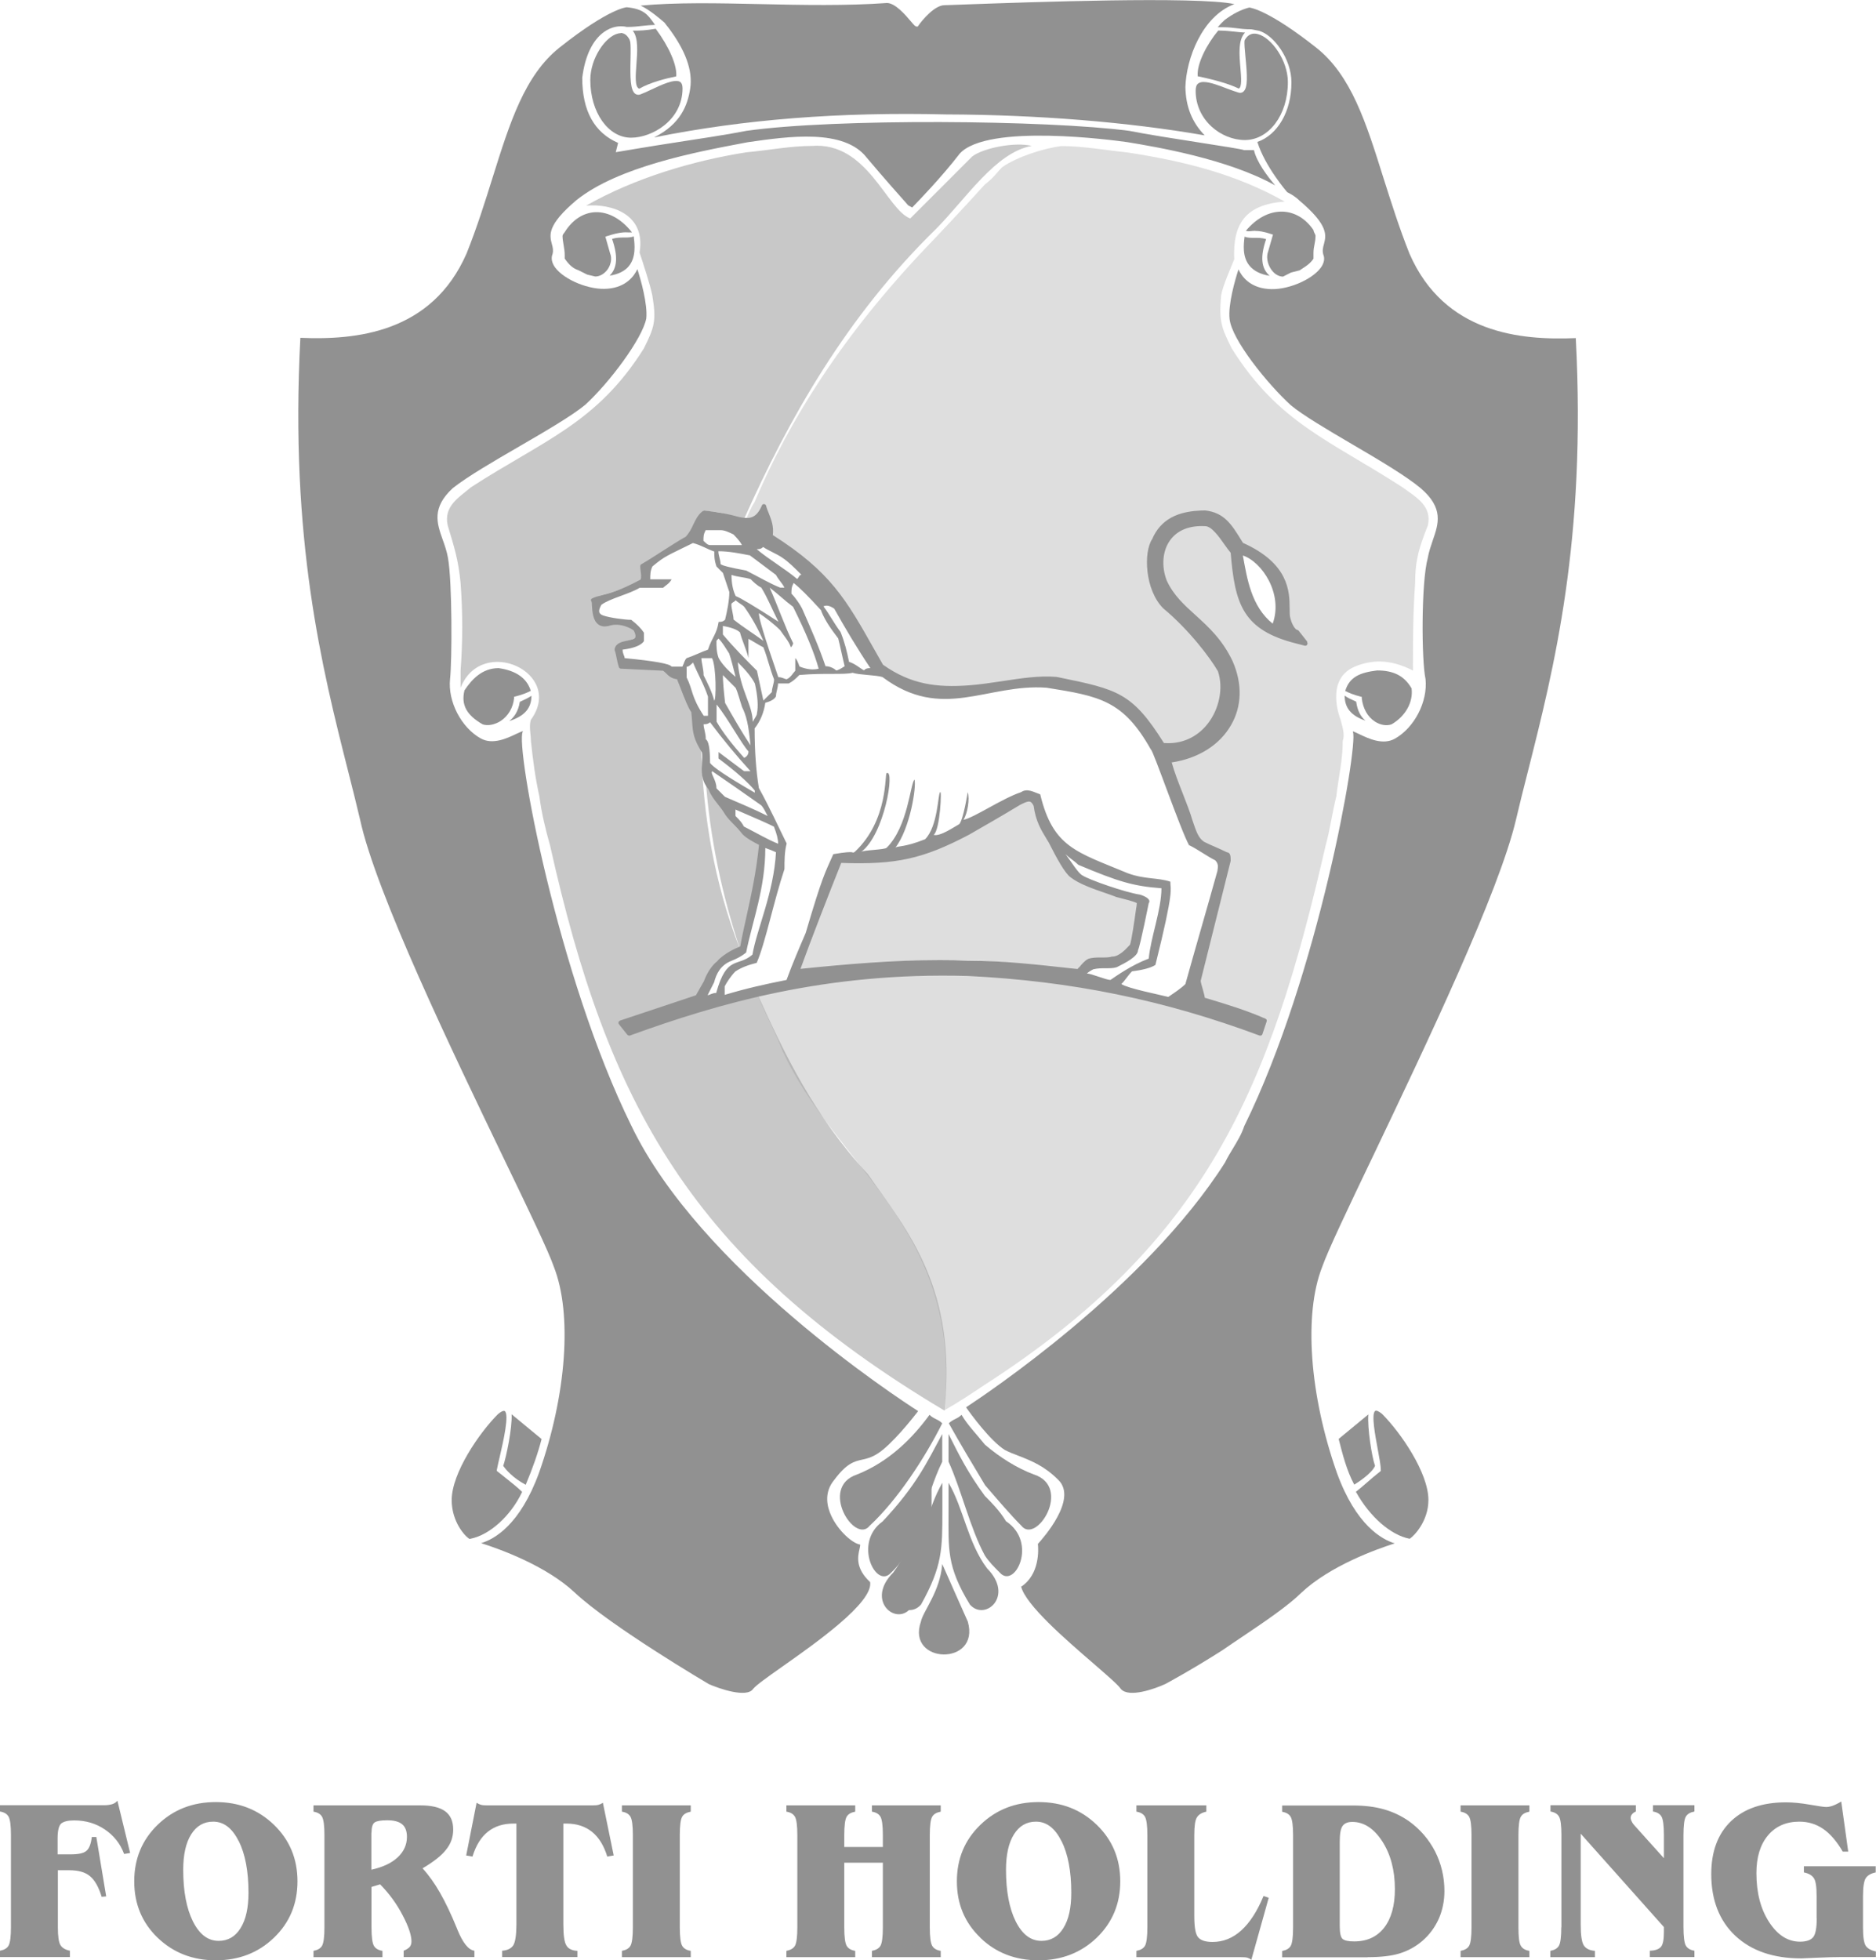
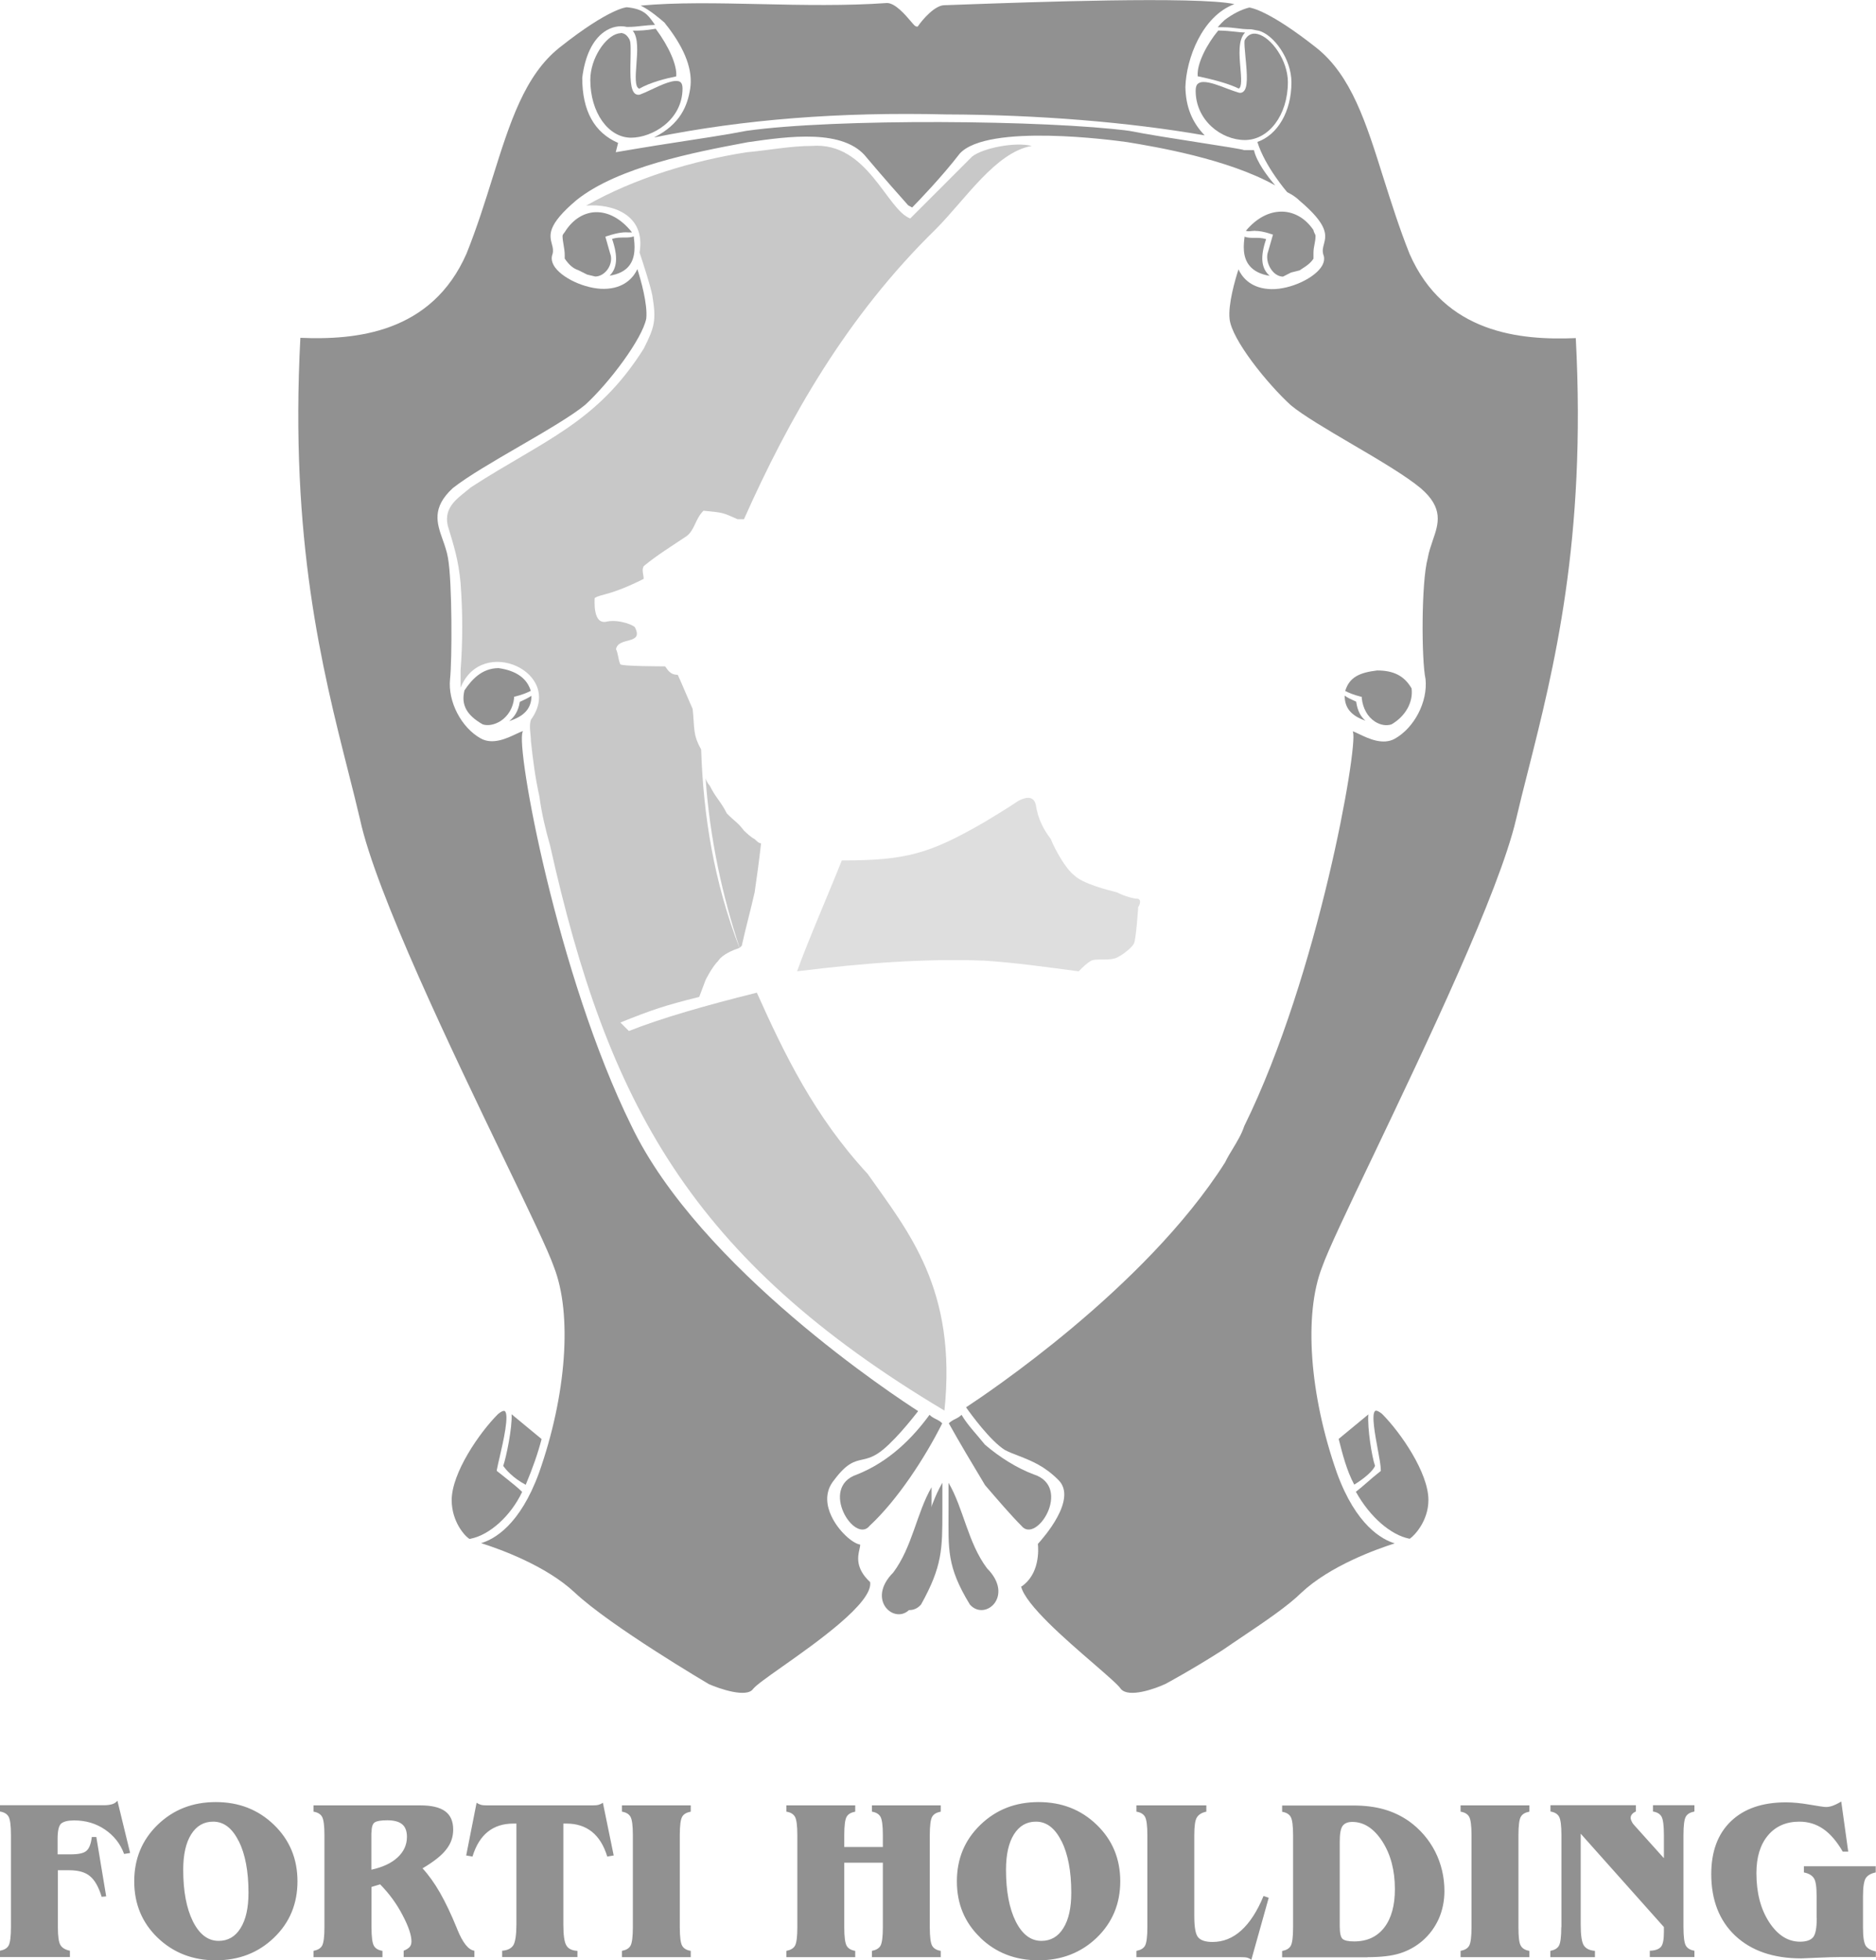
<svg xmlns="http://www.w3.org/2000/svg" id="Livello_2" viewBox="0 0 137.1 143.21">
  <defs>
    <style>.cls-1,.cls-2{fill:#919191;}.cls-3{opacity:.3;}.cls-4,.cls-2{opacity:.5;}</style>
  </defs>
  <g id="Livello_1-2">
    <g class="cls-4">
      <path class="cls-1" d="m54.06,69.24c-.47.16-1.25.47-1.56.94-.47.47-.93,1.4-.93,1.4l-.47,1.25c-2.49.62-3.43.93-5.76,1.87l.62.62c2.34-.93,5.61-1.87,9.35-2.8,2.03,4.52,4.21,9.03,8.1,13.24,2.96,4.21,6.54,8.41,5.61,17.29-18.54-11.06-24.61-22.43-28.82-41.28-.31-1.09-.62-2.34-.78-3.58-.31-1.4-.47-2.65-.62-4.05,0-.47-.16-1.09,0-1.56,2.49-3.43-3.58-6.23-5.14-2.34v-1.25c.16-2.18.16-4.21,0-6.39-.16-1.71-.47-2.65-.94-4.21-.31-1.4.78-2.02,1.71-2.8,5.3-3.43,9.19-4.67,12.62-10.13.78-1.56.93-2.02.62-3.89-.16-.78-.62-2.18-.93-3.12.47-2.8-2.03-3.58-3.9-3.43,3.58-2.03,7.79-3.27,11.68-3.89,1.71-.16,3.27-.47,4.83-.47,4.05-.31,5.45,4.67,7.17,5.3,1.71-1.71,2.81-2.8,4.52-4.52.78-.62,3.12-1.09,4.36-.78-2.65.47-4.83,3.89-7.01,6.08-6.54,6.39-10.75,13.86-14.02,21.19h-.47c-1.09-.47-.93-.47-2.49-.62-.62.62-.62,1.4-1.25,1.87-.93.62-2.18,1.4-3.12,2.18-.16.31,0,.62,0,.93-2.49,1.25-3.12,1.09-3.58,1.4,0,.16-.16,2.03.93,1.71.93-.16,2.03.31,2.03.47.62,1.25-1.25.63-1.4,1.56.16.31.16.78.31,1.09,0,.16,3.12.16,3.27.16.16.16.31.62.93.62.16.31.94,2.18,1.09,2.49.15,1.4,0,1.87.62,2.96.16,4.83.93,9.66,2.8,14.49" />
    </g>
    <path class="cls-1" d="m67.93,103.36c-1.25,1.71-2.96,3.43-5.3,4.36-2.8.93-.16,5.14.93,3.74,2.02-1.87,4.05-4.98,5.3-7.48-.31-.31-.62-.31-.93-.62" />
-     <path class="cls-1" d="m68.86,104.76c-1.09,2.02-1.87,3.74-4.36,6.39-2.18,1.56-.47,4.99.62,3.74,2.03-1.87,2.49-5.61,3.74-8.1v-2.02Z" />
-     <path class="cls-1" d="m73.53,111.15c-.47-.78-1.09-1.4-1.56-1.87-1.25-1.71-1.87-2.96-2.65-4.52v2.02c.93,2.03,1.56,4.83,2.65,6.85.31.47.62.78,1.09,1.25,1.09,1.25,2.81-2.18.47-3.74" />
    <path class="cls-1" d="m75.56,107.72c-1.25-.47-2.49-1.25-3.58-2.18-.62-.78-1.25-1.4-1.71-2.18-.31.31-.62.31-.93.62.78,1.4,1.71,2.96,2.65,4.52.94,1.09,1.87,2.18,2.65,2.96,1.09,1.4,3.74-2.8.93-3.74" />
    <g class="cls-3">
-       <path class="cls-1" d="m93.89,14.73c-3.58-2.03-7.43-2.97-11.48-3.59-1.56-.16-3.27-.47-4.83-.47-1.25.15-3.27.78-4.36,1.56-.31.31-.62.78-1.25,1.25-1.4,1.56-3.89,4.2-4.21,4.52-6.23,6.54-10.12,12.77-12.62,18.69-.31.47-.47.94-.62,1.25.16,0,.47,0,.62-.16.15-.16.47-.31.62-.78.16.62.62,1.25.47,2.18,4.67,2.96,5.76,4.98,8.26,9.5,2.49,1.87,4.98,1.71,7.48,1.4,1.87-.31,3.58-.62,5.14-.47,4.52.93,5.45,1.09,7.79,4.67,3.42.47,4.98-2.96,4.2-5.3-.62-1.09-2.18-3.27-4.05-4.67-1.25-1.25-1.4-3.89-.78-4.98.47-.94,1.4-2.03,3.74-2.03,1.4.31,1.87,1.09,2.65,2.49,4.21,1.71,3.12,4.52,3.58,5.45,0,.47.47.94.62.94l.62.62-.62-.16c-3.74-.78-4.52-2.49-4.67-6.39-.62-.47-1.4-2.18-2.18-2.18-2.8,0-3.74,2.18-2.8,4.36.93,2.18,3.27,2.8,4.67,5.77,1.56,3.58-.78,6.85-4.52,7.16.31,1.25,1.25,3.27,1.56,4.52.31.78.47,1.25.93,1.72.62.15,1.09.47,1.71.62.16.16.31.31.31.47-.93,3.27-1.56,5.61-2.34,8.88,0,.16.31,1.09.31,1.25,1.56.62,3.27,1.09,4.52,1.56l-.31.93c-7.32-2.65-14.02-3.9-20.09-4.21-6.39-.31-12,.31-16.67,1.4.62,1.56,1.4,2.96,1.87,4.21,3.89,8.57,13.24,13.08,11.84,26.33,1.09-.62,2.03-1.25,2.96-1.87,16.2-10.44,20.87-21.65,24.92-39.41.31-1.09.47-2.34.78-3.58.16-1.4.47-2.65.47-4.05.16-.47,0-.94-.16-1.56,0,0-1.22-2.96,1.09-3.89,1.04-.42,2.41-.62,4.2.31,0-2.18,0-4.21.16-6.39,0-1.71.31-2.65.93-4.21.31-1.4-.78-2.02-1.87-2.8-5.3-3.43-9.03-4.67-12.46-10.13-.78-1.56-.94-2.02-.78-3.89.16-.78.65-1.85.96-2.63-.12-2.57.81-4,3.66-4.21" />
-     </g>
+       </g>
    <g class="cls-3">
      <path class="cls-1" d="m78.83,70.96c.31-.31.62-.62.93-.78.31-.16,1.09,0,1.71-.16.47-.16,1.25-.78,1.4-1.09.16-.31.31-2.65.31-2.65,0,0,.31-.47,0-.62-.31,0-.93-.16-1.56-.47-.62-.16-2.49-.62-3.12-1.25-.62-.47-1.4-1.87-1.71-2.65-.47-.62-.93-1.4-1.09-2.49-.15-.62-.62-.62-1.25-.31-.93.62-1.71,1.09-2.49,1.56-4.05,2.34-5.76,2.81-10.44,2.81-.93,2.34-2.49,5.92-3.27,8.1,4.98-.62,9.35-.94,13.71-.78,2.34.16,4.52.47,6.85.78" />
    </g>
    <path class="cls-2" d="m55.15,61.3c-.31-.16-.62-.47-.78-.62-.47-.62-.62-.62-1.25-1.25-.47-.93-.78-1.09-1.25-2.03-.15-.15-.31-.46-.31-.62.31,4.52,1.25,8.72,2.49,12.46l.16-.15c.31-1.4.62-2.49.94-3.9.16-1.09.31-2.18.47-3.58-.16,0-.31-.16-.47-.31" />
    <path class="cls-1" d="m68.86,108.34c-1.09,1.87-1.4,4.36-2.8,6.23-2.02,2.03.16,3.9,1.25,2.65,1.56-2.8,1.56-4.05,1.56-6.85v-2.03Z" />
    <path class="cls-1" d="m69.33,108.34c1.09,1.87,1.4,4.36,2.8,6.23,2.03,2.03-.15,3.9-1.25,2.65-1.71-2.8-1.56-4.05-1.56-6.85v-2.03Z" />
-     <path class="cls-1" d="m68.86,114.26c-.16,2.03-1.4,3.43-1.56,4.21-1.09,3.12,4.36,3.27,3.43,0-.62-1.4-1.25-2.8-1.87-4.21" />
    <path class="cls-1" d="m68.08,108.65c-1.09,1.87-1.4,4.36-2.8,6.23-2.03,2.03.16,3.89,1.24,2.65,1.72-2.8,1.56-4.05,1.56-6.85v-2.03Z" />
    <path class="cls-1" d="m4.22,136.63h.85c.65,0,1.16.14,1.5.43.35.28.64.79.86,1.51l.33-.03-.72-4.34h-.33c-.06.5-.19.84-.39,1.01-.2.18-.59.26-1.18.26h-.93v-1.15c0-.58.09-.95.26-1.1.18-.15.49-.23.95-.23.84,0,1.59.22,2.24.66s1.13,1.03,1.41,1.79l.44-.07-.93-3.82c-.09.11-.21.2-.37.25-.16.05-.35.08-.59.08H0v.46c.31.05.52.18.63.38.11.2.17.64.17,1.33v6.74c0,.69-.06,1.14-.17,1.34-.11.2-.32.32-.63.38v.46h5.11v-.46c-.34-.07-.57-.21-.69-.41-.13-.21-.19-.64-.19-1.3v-4.17Zm7.3,4.93c1.15,1.1,2.56,1.65,4.25,1.65s3.11-.55,4.25-1.65c1.15-1.1,1.72-2.48,1.72-4.12s-.57-3.02-1.72-4.13c-1.15-1.11-2.56-1.66-4.25-1.66s-3.1.55-4.25,1.66c-1.14,1.11-1.71,2.48-1.71,4.13s.57,3.02,1.71,4.12m5.93-7.06c.47.95.71,2.2.71,3.77,0,1.11-.19,1.97-.58,2.59-.38.62-.92.93-1.6.93-.78,0-1.4-.47-1.88-1.42-.47-.95-.71-2.2-.71-3.77,0-1.1.19-1.97.58-2.59.39-.62.92-.93,1.61-.93.77,0,1.39.47,1.86,1.42m9.71-.6c0-.41.08-.67.24-.77.16-.1.47-.15.91-.15.5,0,.86.1,1.09.29.23.19.35.5.35.92,0,.58-.23,1.08-.68,1.5-.45.42-1.09.72-1.92.9v-2.69Zm.8,9.08v-.46c-.31-.05-.52-.18-.63-.38-.11-.2-.17-.64-.17-1.34v-2.95l.63-.19c.66.67,1.21,1.42,1.64,2.25.44.83.65,1.47.65,1.92,0,.16-.04.29-.12.39-.08.1-.23.2-.45.29v.46h5.17v-.46c-.44-.06-.85-.58-1.25-1.56-.01-.03-.02-.05-.03-.08-.42-1.03-.83-1.89-1.23-2.59-.4-.7-.83-1.3-1.28-1.79.83-.49,1.41-.95,1.74-1.39.34-.43.5-.91.5-1.44,0-.61-.2-1.06-.59-1.34-.4-.29-1-.43-1.82-.43h-7.8v.46c.31.05.52.18.63.38.11.2.17.64.17,1.33v6.74c0,.69-.06,1.14-.17,1.34-.11.2-.33.32-.63.38v.46h5.03Zm14.25,0v-.46c-.39-.02-.67-.15-.81-.4-.15-.24-.22-.76-.22-1.54v-7.36h.22c.75,0,1.37.2,1.87.6.5.4.87,1,1.12,1.81l.47-.08-.79-3.85c-.1.07-.21.12-.32.15-.11.03-.25.04-.43.04h-7.73c-.18,0-.32-.01-.43-.04-.11-.03-.21-.08-.32-.15l-.76,3.85.46.08c.25-.81.62-1.41,1.12-1.81.5-.4,1.12-.6,1.88-.6h.21v7.36c0,.77-.08,1.28-.22,1.52-.15.24-.42.38-.82.41v.46h5.5Zm8.28,0v-.46c-.31-.05-.52-.18-.63-.38-.11-.2-.17-.64-.17-1.34v-6.74c0-.69.06-1.14.17-1.33.11-.2.32-.32.63-.38v-.46h-5.03v.46c.31.05.52.18.63.38.11.2.17.64.17,1.33v6.74c0,.69-.06,1.14-.17,1.34-.11.2-.32.32-.63.38v.46h5.03Zm14.04-6.9v4.72c0,.69-.06,1.14-.17,1.34-.11.2-.33.32-.63.38v.46h5.03v-.46c-.31-.05-.52-.18-.63-.38-.11-.2-.17-.64-.17-1.34v-6.74c0-.69.06-1.14.17-1.33.11-.2.32-.32.63-.38v-.46h-5.03v.46c.31.05.52.18.63.38.11.2.17.64.17,1.33v.87h-2.82v-.87c0-.69.06-1.14.17-1.33.11-.2.32-.32.63-.38v-.46h-5.03v.46c.31.05.52.18.63.38.11.2.17.64.17,1.33v6.74c0,.69-.06,1.14-.17,1.34-.11.2-.33.32-.63.38v.46h5.03v-.46c-.31-.05-.52-.18-.63-.38-.11-.2-.17-.64-.17-1.34v-4.72h2.82Zm7.12,5.48c1.14,1.1,2.56,1.65,4.25,1.65s3.11-.55,4.26-1.65c1.14-1.1,1.72-2.48,1.72-4.12s-.57-3.02-1.72-4.13c-1.15-1.11-2.56-1.66-4.25-1.66s-3.1.55-4.25,1.66c-1.15,1.11-1.72,2.48-1.72,4.13s.57,3.02,1.72,4.12m5.93-7.06c.47.95.71,2.2.71,3.77,0,1.11-.19,1.97-.58,2.59-.38.62-.92.93-1.6.93-.78,0-1.4-.47-1.88-1.42-.47-.95-.71-2.2-.71-3.77,0-1.1.19-1.97.58-2.59.39-.62.92-.93,1.61-.93.77,0,1.39.47,1.86,1.42m13.12,8.48c.21,0,.37.01.47.04.1.03.2.08.29.15l1.27-4.53-.38-.13c-.46,1.12-1.01,1.96-1.63,2.52-.62.56-1.32.84-2.1.84-.5,0-.84-.11-1.04-.33-.2-.22-.29-.74-.29-1.56v-5.92c0-.65.06-1.09.19-1.29.13-.21.36-.35.69-.42v-.46h-5.11v.46c.31.05.52.18.63.38.11.2.17.64.17,1.33v6.74c0,.69-.06,1.14-.17,1.34-.11.2-.32.32-.63.38v.46h7.63Zm9.25,0c.98,0,1.77-.09,2.37-.28.6-.19,1.15-.49,1.64-.91.53-.46.92-1,1.2-1.62.27-.62.41-1.3.41-2.02,0-1.03-.23-2-.68-2.89-.46-.89-1.1-1.63-1.92-2.22-.55-.38-1.15-.67-1.82-.86-.67-.19-1.42-.28-2.25-.28h-5.19v.46c.31.05.52.18.63.38.11.2.17.64.17,1.33v6.74c0,.69-.06,1.14-.17,1.34-.11.2-.33.32-.63.38v.46h6.25Zm-2.03-8.46c0-.56.07-.94.21-1.13.14-.19.37-.29.71-.29.84,0,1.57.47,2.19,1.42.61.95.92,2.11.92,3.49,0,1.2-.26,2.14-.78,2.81-.52.67-1.25,1.01-2.2,1.01-.42,0-.69-.06-.84-.18-.14-.12-.21-.43-.21-.94v-6.19Zm13.86,8.46v-.46c-.31-.05-.52-.18-.63-.38-.12-.2-.17-.64-.17-1.34v-6.74c0-.69.06-1.14.17-1.33.11-.2.32-.32.63-.38v-.46h-5.03v.46c.31.05.52.18.63.38.11.2.17.64.17,1.33v6.74c0,.69-.06,1.14-.17,1.34-.11.2-.32.32-.63.38v.46h5.03Zm2.33-2.18c0,.69-.06,1.14-.17,1.34-.11.2-.32.32-.63.38v.46h3.26v-.46c-.4-.03-.67-.17-.82-.41-.15-.24-.22-.75-.22-1.53v-6.62l6.08,6.82v.38c0,.54-.07.9-.22,1.07-.15.17-.42.27-.81.28v.46h3.26v-.46c-.31-.05-.52-.18-.63-.38-.11-.2-.17-.64-.17-1.34v-6.74c0-.69.06-1.14.17-1.33.11-.2.32-.32.63-.38v-.46h-3.03v.46c.31.05.52.18.63.38.11.2.17.64.17,1.33v1.7l-2.14-2.38c-.09-.09-.16-.19-.21-.3-.06-.11-.08-.2-.08-.27,0-.09.03-.18.1-.26.06-.08.16-.15.28-.2v-.46h-6.24v.46c.31.05.52.18.63.38.11.2.17.64.17,1.33v6.74Zm18.67-.67c0,.72-.09,1.19-.27,1.4-.18.21-.5.32-.95.32-.89,0-1.64-.48-2.26-1.43-.62-.95-.93-2.15-.93-3.58,0-1.16.28-2.08.84-2.75.56-.67,1.33-1.01,2.3-1.01.65,0,1.23.18,1.74.53.51.35.99.9,1.43,1.66h.4l-.51-3.66c-.25.15-.46.25-.63.31-.17.06-.33.09-.48.09s-.54-.06-1.18-.17c-.64-.11-1.22-.17-1.75-.17-1.72,0-3.06.46-4.02,1.38-.96.92-1.44,2.21-1.44,3.86,0,1.9.59,3.41,1.76,4.51,1.18,1.1,2.78,1.65,4.82,1.65.12,0,.51-.02,1.18-.05.67-.03,1.27-.05,1.82-.05h2.45v-.41c-.36-.07-.6-.21-.74-.41-.13-.21-.2-.64-.2-1.3v-2.33c0-.66.07-1.1.2-1.31.14-.21.38-.35.73-.42v-.45h-5.25v.45c.35.07.59.21.73.42.14.21.2.65.2,1.31v1.62Z" />
    <path class="cls-1" d="m35.18,112.74c1.32.42,4.72,1.63,6.83,3.61,2.61,2.45,9.72,6.64,9.79,6.68.74.33,2.78,1.04,3.24.35.24-.29,1.02-.84,2.11-1.61,2.5-1.76,6.67-4.7,6.44-6.19-1.09-1.01-.9-1.88-.78-2.4.03-.13.06-.27.05-.34-.57-.09-1.6-1.01-2.1-2.08-.33-.7-.56-1.73.21-2.65.92-1.23,1.47-1.35,2.06-1.48.32-.07.65-.15,1.08-.42,1.06-.66,2.6-2.62,2.99-3.12-1.51-.97-15.96-10.41-20.96-20.85-5.41-10.97-8.48-27.72-7.94-28.78,0-.02.01-.04.01-.05-.1.03-.3.12-.47.2-.69.33-1.73.82-2.6.34-1.43-.79-2.42-2.7-2.25-4.34.15-1.36.16-7.11-.15-8.84-.08-.48-.24-.93-.39-1.35-.42-1.19-.82-2.32.74-3.76,1.09-.86,3.02-1.98,4.9-3.07,1.88-1.09,3.83-2.23,4.77-3.01,1.76-1.6,4.18-4.83,4.47-6.31.11-1.04-.4-2.83-.65-3.61-.23.5-.82,1.32-2.16,1.43-1.32.13-3.19-.64-3.86-1.56-.24-.34-.3-.67-.18-.97.07-.26.02-.48-.05-.73-.17-.65-.37-1.38,1.8-3.21,3.04-2.44,8.77-3.52,12.2-4.17l.32-.06c2.98-.43,7.05-1.01,8.7,1.14,1.3,1.54,2.52,2.91,3.02,3.47l.29.16c.42-.43,2.13-2.19,3.48-3.94,2.03-2.22,11.23-.98,12.28-.83,2.04.34,7.29,1.21,10.78,3.16-.57-.65-1.37-1.73-1.56-2.58h-.71c-.21-.08-1.65-.3-3.18-.54-1.86-.29-3.98-.62-5.22-.87-6.01-.79-21.51-.92-27.99,0-1.25.25-3.53.6-5.37.88-1.53.23-4.17.68-4.17.68l.17-.68c-1.74-.75-2.62-2.35-2.62-4.75.19-1.57.75-2.76,1.6-3.36.51-.36,1.09-.49,1.67-.36.45,0,.8-.04,1.14-.08.28-.03.57-.06.91-.07-.04-.06-.09-.11-.12-.17-.42-.58-.72-1-1.95-1.12,0,0-1.27.06-4.89,2.93-2.57,2.03-3.65,5.5-4.91,9.51-.56,1.79-1.14,3.64-1.9,5.54-2.55,5.84-8.12,6.34-12.15,6.17-.78,14.77,1.59,24.16,3.5,31.7.31,1.22.6,2.37.86,3.48,1.16,5.37,6.78,17.03,10.5,24.76,1.83,3.79,3.27,6.78,3.67,7.94,1.35,3.44.92,9.35-1.09,15.04-1.39,3.81-3.27,4.85-4.22,5.13" />
    <path class="cls-1" d="m48.78,1.93c1.32,1.73,1.86,3.22,1.66,4.54-.19,1.24-.71,2.6-2.64,3.57,6.55-1.32,13.55-1.87,21.36-1.68,6.65.02,13.33.56,18.88,1.53-.93-.96-1.38-2.09-1.41-3.53.06-2.06,1.21-5.17,3.58-6.06-2.74-.59-15.23-.13-19.5.02-.92.03-1.53.06-1.69.06h0c-.71,0-1.62,1.08-1.91,1.5l-.04.06h-.07c-.11,0-.18-.08-.45-.4-.39-.46-1.13-1.32-1.73-1.32-2.95.21-6.15.15-9.25.08-3.18-.07-6.19-.13-8.75.11.69.33,1.46,1,1.74,1.24l.22.29Z" />
    <path class="cls-1" d="m36.83,103.07c-.07,0-.2.04-.44.24-1.36,1.36-3.38,4.3-3.38,6.28,0,1.59.98,2.66,1.31,2.84l.08-.02c1.4-.28,2.94-1.68,3.76-3.42-.35-.34-.78-.68-1.32-1.11l-.53-.42v-.08c.04-.23.13-.61.23-1.04.23-.99.7-3.04.34-3.26-.01,0-.03-.01-.06-.01" />
    <path class="cls-1" d="m99.1,109c1.01,1.81,2.53,3.14,3.9,3.41h.03c.33-.22,1.36-1.29,1.36-2.83,0-1.98-2.02-4.92-3.39-6.29-.22-.18-.41-.27-.49-.22-.32.19,0,1.84.18,2.82.12.64.22,1.19.22,1.5v.07l-.05.04c-.36.28-.64.53-.92.77-.29.25-.56.49-.86.72" />
    <path class="cls-1" d="m36.77,107.08c.18.26.69.88,1.65,1.39.51-1.21.9-2.33,1.16-3.34l-2.19-1.81c.05.99-.39,3.12-.61,3.76" />
    <path class="cls-1" d="m97.83,105.12c.29,1.14.59,2.32,1.14,3.34.79-.49,1.37-1.01,1.52-1.37-.23-.64-.57-2.76-.49-3.76l-2.17,1.79Z" />
    <path class="cls-1" d="m33.94,50.45c-.25,1.04.16,1.8,1.34,2.47.38.12.87.03,1.31-.25.55-.36.91-.97.98-1.67v-.1s.1-.02.1-.02c.54-.14.84-.27,1.12-.41-.28-.92-1.07-1.48-2.35-1.66-1.24,0-1.99.87-2.5,1.63" />
    <path class="cls-1" d="m41.27,18.89c.32.47.61.72,1,.85l.64.32.59.14c.34,0,.68-.2.92-.54.24-.36.31-.8.17-1.14l-.35-1.23.12-.04c.91-.3,1.32-.29,1.61-.27.08,0,.15,0,.22,0-.79-1-1.74-1.51-2.68-1.48-.89.04-1.69.56-2.26,1.49l-.02.02s-.12.14-.12.22c0,.22.04.44.08.68.04.23.08.48.08.72v.27Z" />
    <path class="cls-1" d="m44.73,17.45c.44,1.27.39,2.13-.18,2.69.63-.1,1.1-.33,1.4-.69.55-.66.43-1.61.37-2.12,0-.02,0-.04,0-.06-.46.17-.98-.01-1.58.18" />
    <path class="cls-1" d="m37.99,51.26c-.11.72-.42,1.14-.78,1.42,1.12-.36,1.63-.94,1.63-1.85-.22.15-.46.26-.67.36-.06.03-.12.05-.17.08" />
    <path class="cls-1" d="m45.34,2.43c-.05,0-.11,0-.17.02-.91.2-2.03,1.8-2.03,3.39,0,2.37,1.31,4.22,2.98,4.22,1.54,0,3.76-1.28,3.76-3.6,0-.24-.06-.4-.18-.48-.39-.24-1.37.22-2.09.56-.31.15-.6.28-.82.36-.17.06-.3,0-.37-.05-.36-.27-.37-1.2-.34-2.49.01-.57.03-1.28-.06-1.42v-.02c-.17-.34-.39-.51-.67-.51" />
    <path class="cls-1" d="m87.96,5.99c-.15,0-.28.03-.38.1-.14.09-.2.27-.2.54,0,2.15,1.86,3.6,3.6,3.6s3.14-1.82,3.14-4.23c0-1.59-1.21-3.26-2.2-3.51-.42-.11-.74.05-.96.45-.04.19.01.7.06,1.23.13,1.31.19,2.25-.16,2.53-.07.06-.2.12-.39.05-.23-.07-.5-.17-.8-.28-.57-.22-1.24-.48-1.71-.48" />
    <path class="cls-1" d="m46.24,2.24c.42.51.34,1.53.27,2.46-.06.82-.13,1.67.21,1.78.79-.46,1.99-.76,2.7-.9.07-.79-.5-2.13-1.5-3.48-.73.12-1.07.14-1.69.14" />
    <path class="cls-1" d="m87.52,5.57c1.31.27,2.33.57,3.01.9.24-.1.18-.82.12-1.52-.08-.93-.18-2.04.34-2.57-.31-.02-.55-.04-.79-.07-.33-.04-.67-.07-1.17-.08-.81.97-1.58,2.42-1.5,3.33" />
    <path class="cls-1" d="m98.31,50.48c.27.13.57.27,1.12.41l.09.02v.1c.08.74.43,1.37.97,1.71.39.25.82.32,1.2.2,1.02-.59,1.6-1.62,1.47-2.63-.53-.91-1.3-1.31-2.52-1.31-1.23.15-2.02.46-2.33,1.5" />
    <path class="cls-1" d="m98.27,50.83c0,.88.47,1.46,1.52,1.82-.34-.29-.58-.7-.68-1.39-.05-.03-.11-.05-.17-.08-.21-.09-.45-.2-.67-.36" />
    <path class="cls-1" d="m74.62,115.89c.32,1.35,3.28,3.9,5.26,5.61,1.01.88,1.82,1.57,2.03,1.88.57.69,2.54-.02,3.26-.36.01,0,2.04-1.1,4.19-2.48.47-.32.96-.66,1.46-.99,1.64-1.1,3.33-2.25,4.28-3.19,2.11-1.98,5.51-3.19,6.83-3.61-.94-.28-2.83-1.32-4.22-5.13-2.01-5.7-2.44-11.6-1.09-15.05.41-1.18,1.88-4.27,3.75-8.17,3.87-8.11,9.17-19.21,10.42-24.52.26-1.11.55-2.27.86-3.48,1.91-7.55,4.29-16.93,3.51-31.7-4.04.17-9.6-.33-12.15-6.16-.76-1.91-1.34-3.76-1.91-5.55-1.26-4.01-2.34-7.48-4.91-9.51-3.42-2.7-4.74-2.91-4.89-2.93-.6.15-1.2.46-1.8.91-.18.16-.35.34-.51.53h.43c.38,0,.65.04.93.07.3.04.61.08,1.09.08l.57.11c1.07.3,2.37,2.04,2.37,3.77,0,2.14-1.02,3.84-2.49,4.35.56,1.81,2.18,3.67,2.18,3.67.29.15.59.31.89.61,2.16,1.82,1.96,2.55,1.79,3.2-.07.25-.12.47-.04.75.12.28.06.62-.18.95-.67.92-2.53,1.69-3.86,1.56-1.35-.11-1.93-.93-2.16-1.43-.25.77-.77,2.57-.65,3.62.15,1.5,2.75,4.73,4.47,6.3.89.74,2.64,1.77,4.48,2.85,1.95,1.14,3.96,2.33,5.02,3.22,1.69,1.45,1.3,2.59.88,3.8-.14.42-.29.84-.37,1.31-.48,1.76-.46,7.47-.16,8.83.17,1.66-.82,3.56-2.25,4.36-.87.48-1.91-.01-2.6-.34-.17-.08-.37-.18-.47-.2,0,.02.01.04.02.07.36,1.07-2.5,17.7-7.95,28.77-.19.58-.5,1.09-.83,1.64-.2.32-.4.66-.57,1.01-5.86,9.23-17.62,17.03-18.93,17.89.35.5,1.78,2.46,2.84,3.12.33.17.67.3,1.04.44.91.36,1.86.73,2.88,1.76,1.4,1.4-1.13,4.24-1.51,4.66.04.38.16,2.23-1.24,3.14" />
    <path class="cls-1" d="m91.74,16.87c.25,0,.6.04,1.16.23l.13.04-.35,1.22c-.15.38-.07.9.21,1.31.23.34.54.53.87.54l.59-.3.63-.16.18-.12c.34-.22.59-.38.83-.73v-.42c0-.25.04-.45.08-.65.04-.19.07-.38.07-.6,0-.05-.03-.11-.06-.17-.04-.07-.08-.16-.09-.25-.57-.84-1.36-1.31-2.24-1.35-.03,0-.07,0-.1,0-.92,0-1.84.49-2.6,1.4.14.05.25.04.4.02.08,0,.17-.02.29-.02" />
    <path class="cls-1" d="m90.95,17.29s0,.04,0,.05c-.06.5-.18,1.43.38,2.09.31.37.81.62,1.46.72-.63-.55-.7-1.39-.26-2.68-.59-.19-1.11,0-1.58-.18" />
-     <path class="cls-1" d="m93.01,45.56c-1.56-1.25-1.87-3.27-2.18-4.98,1.4.47,2.96,2.8,2.18,4.98m-6.07,16.2c.62.31,1.25.78,1.87,1.09.31.31.16.62.16.78-.78,2.81-1.56,5.45-2.34,8.26-.31.31-.78.62-1.25.94-.62-.16-2.96-.62-3.43-.94.31-.31.47-.62.78-.93q1.25-.16,1.71-.47c1.4-5.61,1.09-5.45,1.09-6.08-.93-.31-1.87-.16-3.12-.62-3.74-1.56-5.45-1.87-6.39-5.76-.47-.16-.94-.47-1.4-.16-1.4.47-3.43,1.87-4.21,2.02.31-.47.47-1.56.31-2.02,0,0-.31,2.02-.62,2.34-.31.16-1.4.93-1.87.78.47-.31.62-3.43.47-3.11-.16.16-.16,2.49-1.09,3.43-1.56.62-2.02.47-2.18.62,1.09-1.4,1.56-4.52,1.4-4.98-.31.31-.47,3.43-2.03,4.98-.16.16-1.71.16-1.87.31,1.71-1.25,2.49-6.08,1.87-5.76-.16,0,.16,3.43-2.34,5.76-.31.16.31-.16-1.56.16-.62,1.4-.78,1.56-2.02,5.76-.47,1.09-.94,2.18-1.4,3.43-1.56.31-2.96.62-4.52,1.09v-.62c.16-.31.47-.78.78-1.09.47-.31.94-.47,1.56-.63.62-1.4,1.25-4.52,2.03-6.85,0-.62,0-1.25.16-1.87-.62-1.25-1.25-2.65-2.03-4.05q-.31-1.87-.31-4.36.62-.78.78-1.87.62-.16.78-.47c0-.31.15-.62.15-.94h.78c.31-.16.47-.31.78-.62,1.87-.16,3.27,0,3.89-.16.47.16,1.71.16,2.18.31,4.36,3.27,7.63.47,11.99.78,3.9.62,5.61.93,7.63,4.52.15,0,2.18,5.92,2.8,7.01m-7.48,9.35q.16-.15.47-.31c.62-.15,1.25,0,1.71-.15.62-.31,1.56-.78,1.56-1.25.16-.31.78-3.43.78-3.43,0,0,.31-.31-.62-.62-1.09-.16-3.74-1.09-4.21-1.4-.31-.15-.78-.93-1.25-1.56.31.31.62.47.94.78,2.96,1.25,4.05,1.56,6.07,1.71,0,1.56-.78,3.58-.93,5.14-1.25.47-2.34,1.25-2.8,1.56-.31,0-1.4-.47-1.71-.47m-.59-.45s-.07.09-.1.12l-.39-.04c-2.64-.29-5.14-.57-7.64-.57-.68-.03-1.36-.04-2.05-.04-3.38,0-6.86.3-10.17.64.77-2.13,2.06-5.44,2.98-7.74,4.02.14,5.96-.29,9.32-2.05,1.2-.69,2.24-1.28,3.73-2.18.65-.33.79-.37,1.01.06.15,1.11.53,1.74.94,2.41l.17.28c.55,1.09,1.17,2.24,1.59,2.53.6.48,1.69.86,2.57,1.16.29.1.55.19.77.28.59.15,1.2.3,1.5.44,0,.09-.02.28-.06.45,0,0,0,.01,0,.02-.12.87-.33,2.3-.44,2.58-.02.02-.04.04-.07.07-.22.24-.73.79-1.2.79-.02,0-.03,0-.05,0-.43.15-1.2-.02-1.73.17-.26.13-.5.42-.67.63m-27.14,2.01c.16-.31.31-.62.47-.93.16-.62.47-1.25,1.25-1.56.78-.31,1.09-.62,1.09-.62.47-2.34,1.4-4.67,1.4-7.63q.47.16.78.31c-.16,2.96-1.4,5.61-1.72,7.48-1.09.94-1.87,0-2.65,2.8-.31,0-.47.16-.62.16m2.65-12.31c-.16-.31-.31-.47-.62-.78v-.47q2.18.93,2.81,1.25.31.78.31,1.25c-.78-.31-1.56-.78-2.49-1.25m-1.4-2.18c-.16-.16-.31-.31-.62-.62,0-.62-.47-1.09-.31-1.25.93.63,2.49,1.72,3.58,2.49.16.16.31.47.47.78-.93-.47-2.03-.93-3.12-1.4m-1.4-4.21c0-.47-.16-.78-.16-1.09.16,0,.31,0,.47-.15q1.4,1.87,2.96,3.58h-.47c-.62-.47-1.25-.93-1.87-1.4v.47q1.87,1.4,2.65,2.34v.16q-2.96-1.71-3.27-2.18,0-1.56-.31-1.72m-1.4-4.52v-.78c.16,0,.31-.16.47-.31.31.78.78,1.56,1.09,2.49v1.4h-.31c-.93-1.4-.78-1.87-1.25-2.8m2.02,1.71c-.15-.62-.47-1.25-.78-1.87,0-.47-.16-.93-.16-1.25h.78c.31.62.31,3.11.15,3.11m-3.11-2.49q-.16-.31-3.43-.62c0-.16-.15-.31-.15-.62q1.25-.16,1.56-.62v-.62q-.31-.47-.93-.94c-.47,0-1.56-.15-2.03-.31-.47-.16-.31-.47-.16-.78.62-.47,2.03-.78,2.81-1.25h1.71c.16-.16.47-.31.62-.62h-1.56c0-.31,0-.62.16-.94.93-.78,1.09-.78,2.96-1.71.62.16,1.09.47,1.56.62,0,.31,0,.62.16,1.09.15.16.31.31.47.47.16.47.31.93.47,1.4,0,.62-.16,1.4-.31,2.02-.16.16-.31.16-.47.16-.15.93-.47,1.09-.78,2.03-.47.16-1.09.47-1.56.62-.16.16-.16.31-.31.62h-.78Zm2.49-9.97h1.09c.31,0,.62.16.94.31.15.16.47.47.62.78h-2.34c-.16,0-.31-.16-.47-.31,0-.31,0-.47.16-.78m3.27,1.87c.62.47,1.25.93,1.87,1.4.15.31.47.62.62.93h-.31c-.78-.31-1.56-.78-2.49-1.25q-1.71-.31-1.87-.47c0-.31-.16-.62-.16-.94.78,0,1.56.16,2.34.31m.93-.62c.47.31.94.47,1.4.78.47.31.93.78,1.4,1.25-.16,0-.16.16-.31.31-.93-.78-2.03-1.4-2.96-2.18.16,0,.31,0,.47-.16m-.31,4.83c.47.31,1.09.78,1.56,1.25.31.47.62.78.78,1.25,0,0,.16-.15.16-.31-.62-1.25-1.09-2.65-1.71-4.05.62.47,1.09.94,1.71,1.4q1.4,2.81,1.87,4.52-.62.16-1.4-.16-.16-.47-.31-.62v.93c-.16.16-.31.47-.62.62-.16,0-.31-.15-.62-.15q-1.56-4.52-1.4-4.67m-2.02-2.8c.47.16.93.16,1.4.31.15.16.47.47.78.62.47.78.78,1.56,1.25,2.49q-2.65-1.71-3.12-1.87-.31-.62-.31-1.56m.31,1.87c.16.16.47.31.62.47q.78,1.09,1.4,2.49c-.62-.47-1.4-.94-2.18-1.56,0-.31-.16-.78-.16-1.09,0-.15.16-.15.31-.31m1.56,5.14c-.78-.78-1.71-1.71-2.49-2.65v-.62q.93.16,1.25.47c.16.62.47,1.25.62,1.87v-1.4c.31.16.78.47,1.09.62.31.78.47,1.56.78,2.34,0,.31-.16.62-.16.93-.16.16-.31.31-.62.62-.16-.78-.31-1.4-.47-2.18m-1.4-.62q.94.93,1.25,1.56.31,1.4.15,2.18c0,.15-.15.31-.31.62,0-1.25-.93-2.34-1.09-4.36m-.93,2.96q-.16-1.4-.16-2.02c.31.31.62.62.93.93.16.31.31.93.47,1.4.31.62.47,1.25.62,2.8-.62-.93-1.25-2.03-1.87-3.12m-.62-4.52l.15-.16c.31.31.47.62.78,1.09.16.47.31,1.09.47,1.71q-.93-.78-1.25-1.4c-.15-.47-.15-.78-.15-1.25m2.34,8.1q0,.31-.31.47-1.4-1.56-2.02-2.65v-1.25c.78.93,1.87,2.96,2.34,3.43m5.3-10.28c.31.78.78,1.4,1.25,2.02.16.62.31,1.4.47,2.03q-.47.31-.62.31c-.16-.16-.47-.31-.78-.31-.47-1.4-1.09-2.8-1.71-4.21-.16-.31-.47-.78-.78-1.09,0-.31,0-.47.16-.78q.62.47,2.03,2.02m.93-.16c.78,1.4,1.71,2.96,2.65,4.36-.15,0-.31,0-.47.16-.31-.16-.62-.47-1.09-.62-.16-.78-.31-1.4-.62-2.18-.47-.62-.78-1.25-1.25-1.87q.31-.16.78.16m34.56,2.39l-.62-.78s-.07-.06-.12-.06c-.06-.01-.32-.24-.47-.82-.06-.17-.06-.44-.06-.75-.01-1.22-.04-3.27-3.41-4.78l-.15-.24c-.68-1.1-1.22-1.97-2.61-2.13-2.03,0-3.27.68-3.88,2.1-.64.96-.53,3.71.81,5.05,1.91,1.59,3.45,3.64,4,4.6.41,1.22.1,2.77-.77,3.86-.79.99-1.92,1.48-3.18,1.38-2.32-3.69-3.37-3.91-7.7-4.8l-.17-.03c-1.27-.1-2.56.1-3.93.31-.81.12-1.65.25-2.48.31-2.26.16-4.18-.04-6.25-1.51-.22-.38-.42-.74-.62-1.09-2.07-3.67-3.21-5.7-7.43-8.38.08-.65-.12-1.15-.3-1.6-.08-.19-.15-.37-.19-.54-.02-.07-.08-.12-.15-.12-.07-.01-.14.03-.16.1-.43,1.01-.97.98-1.67.84q-1.1-.32-2.52-.47s-.08,0-.12.03c-.36.27-.53.63-.7.99-.14.3-.29.61-.55.88-.54.31-1.09.67-1.63,1.01-.53.34-1.08.7-1.62,1.01-.05.03-.08.08-.08.14,0,.11.01.23.03.36.03.21.06.45,0,.62-1.52.81-2.31,1.01-2.83,1.14-.27.07-.48.12-.7.23-.05.02-.09.06-.1.11,0,.05,0,.09.04.13.02.04.03.19.03.3.03.43.07,1.08.47,1.37.2.15.46.18.78.1.8-.27,1.7.22,1.82.36,0,0,0,.02.01.03.1.2.13.36.09.45-.06.13-.32.18-.58.24-.38.08-.84.17-.93.61,0,.03,0,.06,0,.08.08.23.11.41.15.61.04.19.08.4.16.64.02.06.08.11.15.11l3.08.15c.07.04.14.11.21.18.18.18.4.4.81.44.05.12.12.32.21.53.33.86.62,1.6.83,1.87.03.27.05.49.06.69.06.83.1,1.26.72,2.26.04.23.02.48,0,.75-.03.59-.08,1.26.47,1.93.19.47.43.77.69,1.1.18.23.37.46.56.79.24.32.4.48.58.66.17.17.36.36.68.76.3.3.85.59,1.19.76-.21,2.06-.57,3.66-.91,5.21-.16.71-.32,1.44-.46,2.21-.3.12-1.26.54-1.69,1.09-.64.5-.96,1.43-.96,1.44l-.59,1.04-5.55,1.85s-.09.06-.11.11c-.01.05,0,.11.03.15l.62.78s.08.06.13.06c.02,0,.04,0,.06-.01,6.37-2.31,14.27-4.65,24.71-4.35,7.54.37,14.31,1.75,21.29,4.35.04.01.09.01.13,0,.04-.02.07-.05.09-.1l.31-.93c.03-.08-.01-.17-.09-.2-1.38-.61-2.93-1.08-4.43-1.53-.02-.17-.09-.39-.15-.62-.07-.25-.15-.52-.15-.62l2.19-8.76c0-.31,0-.6-.28-.63-.3-.15-.57-.26-.83-.38-.27-.12-.54-.23-.83-.38-.42-.28-.57-.73-.87-1.62-.14-.49-.4-1.17-.68-1.88-.32-.81-.64-1.64-.82-2.3,1.94-.29,3.52-1.28,4.35-2.75.78-1.36.82-3,.11-4.63-.75-1.59-1.75-2.5-2.72-3.38-.83-.75-1.61-1.46-2.1-2.52-.41-1.06-.31-2.2.25-2.96.53-.73,1.41-1.08,2.55-1.02h.01c.46,0,1.01.77,1.4,1.33.17.24.33.46.46.61.31,3.77.89,5.65,4.79,6.63l.62.16c.07.02.14-.01.18-.07.04-.06.03-.14,0-.19" />
  </g>
</svg>